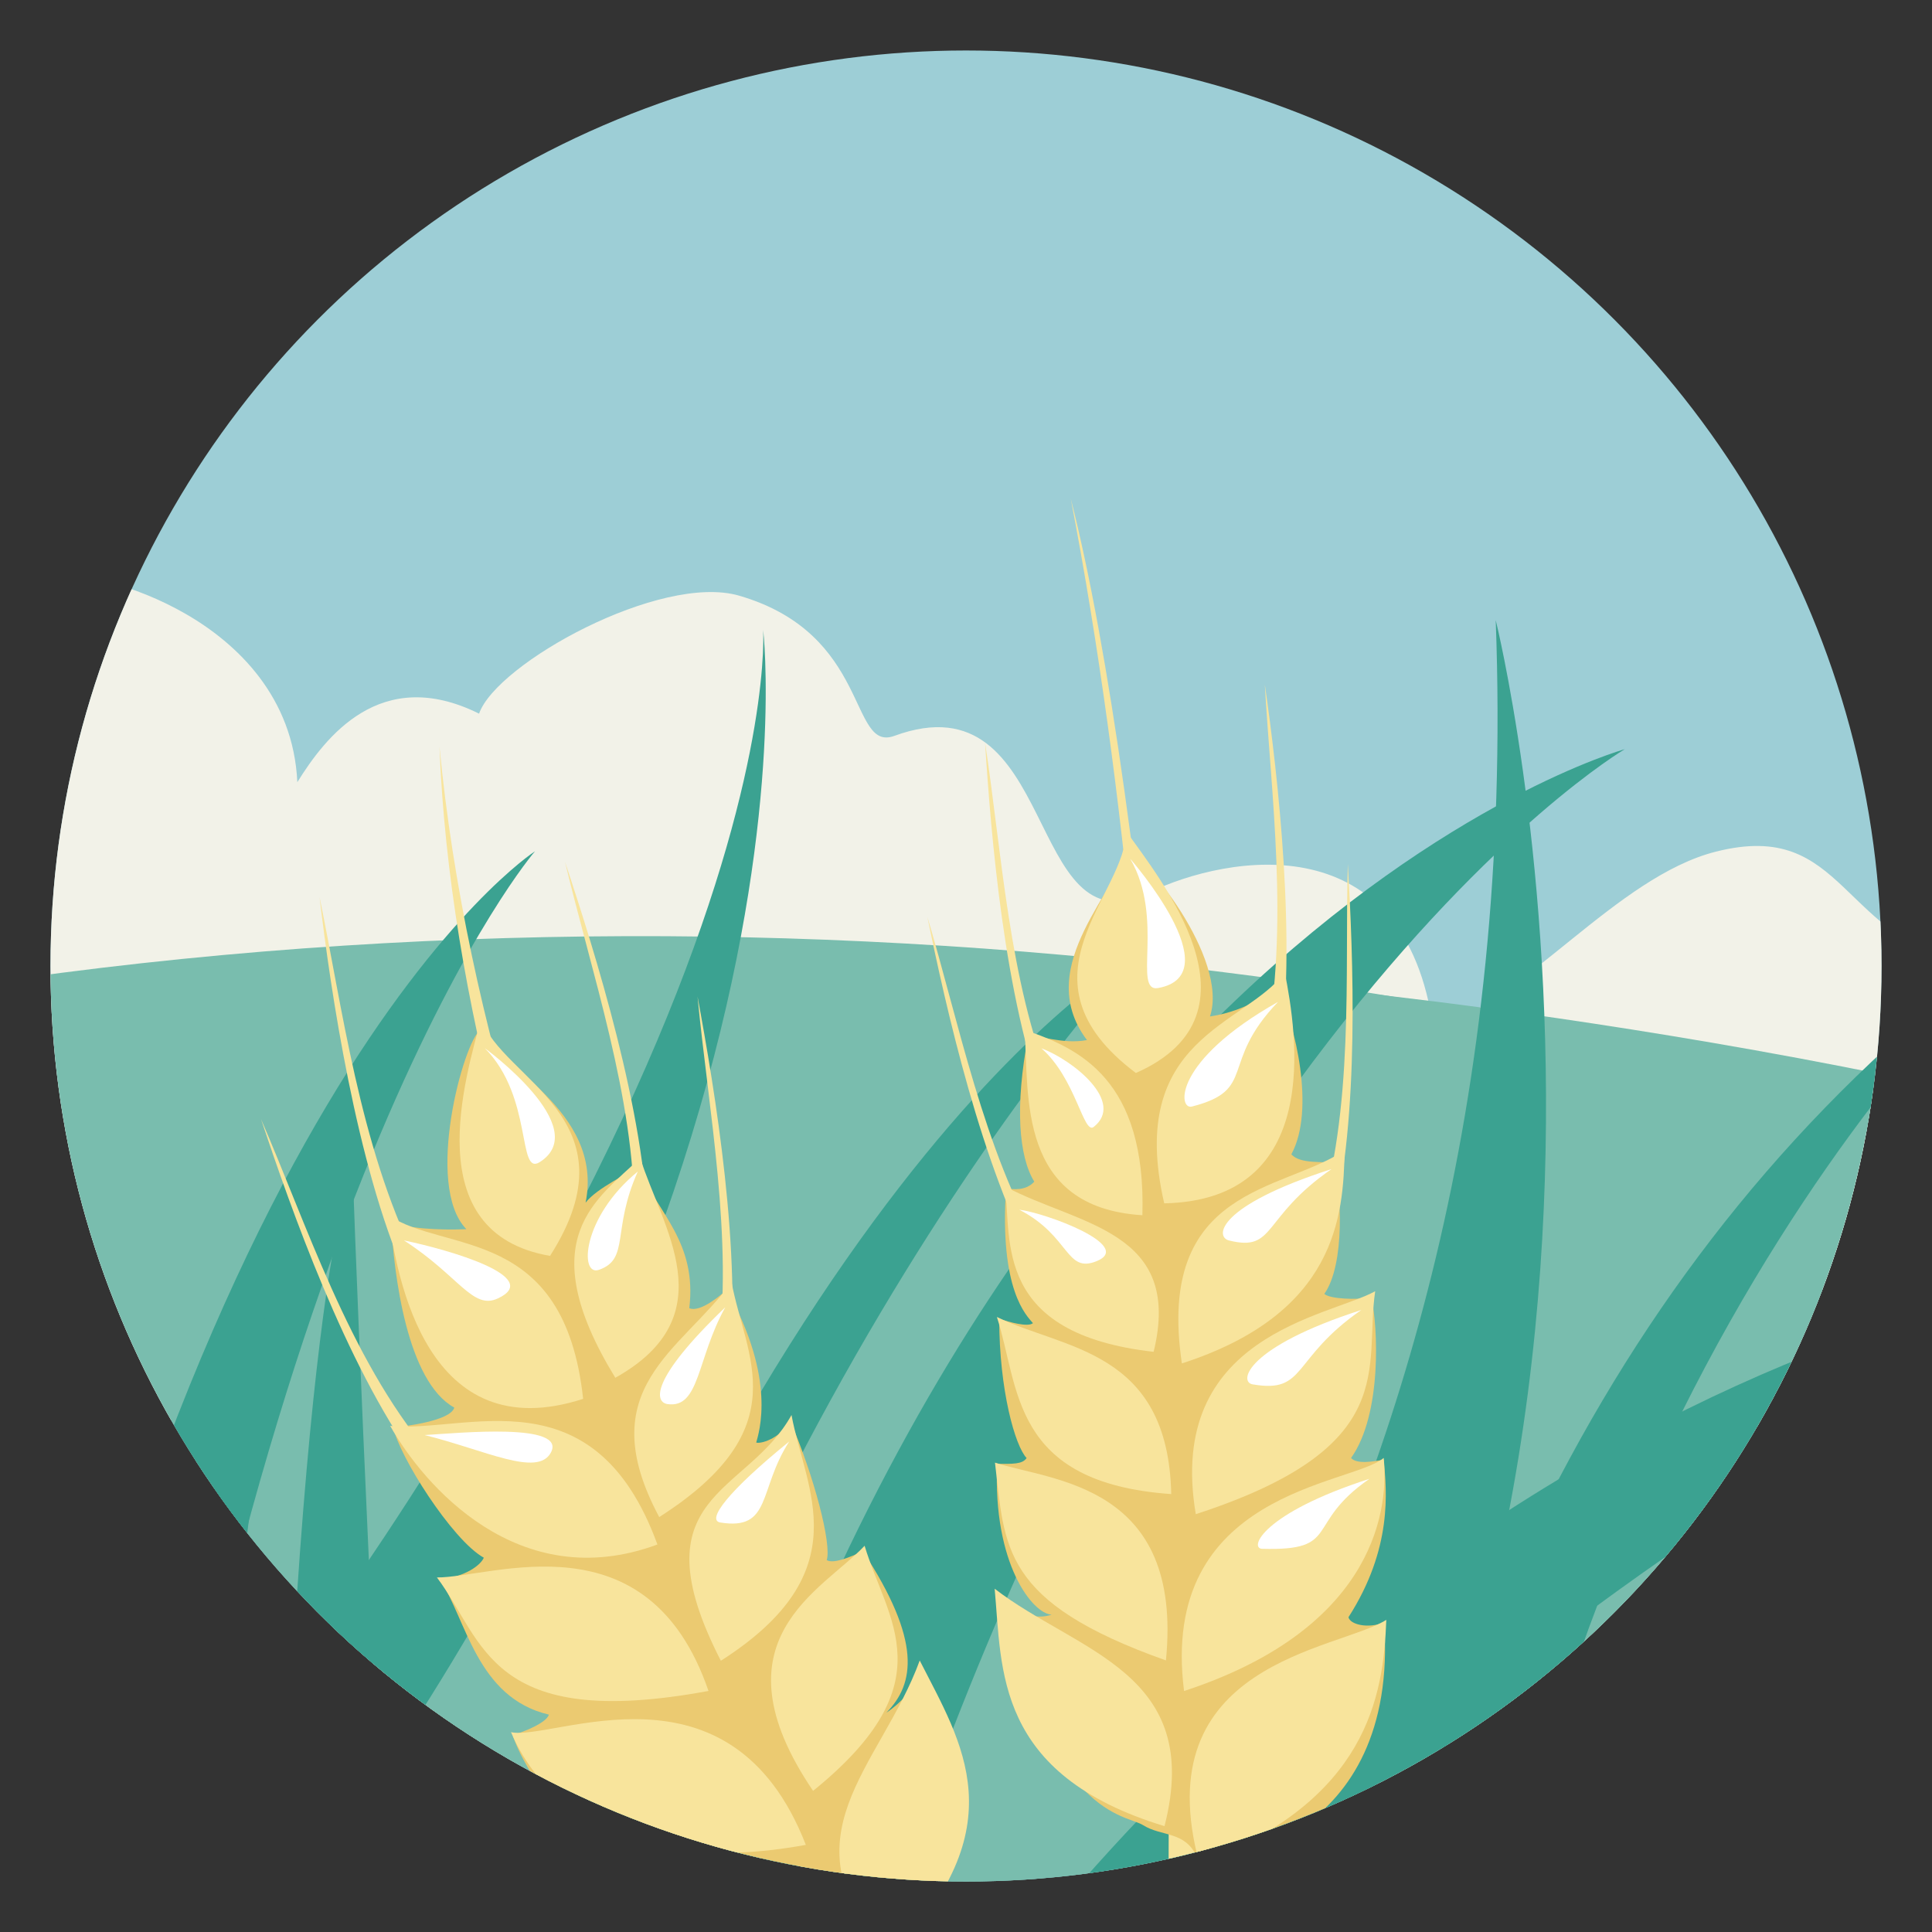
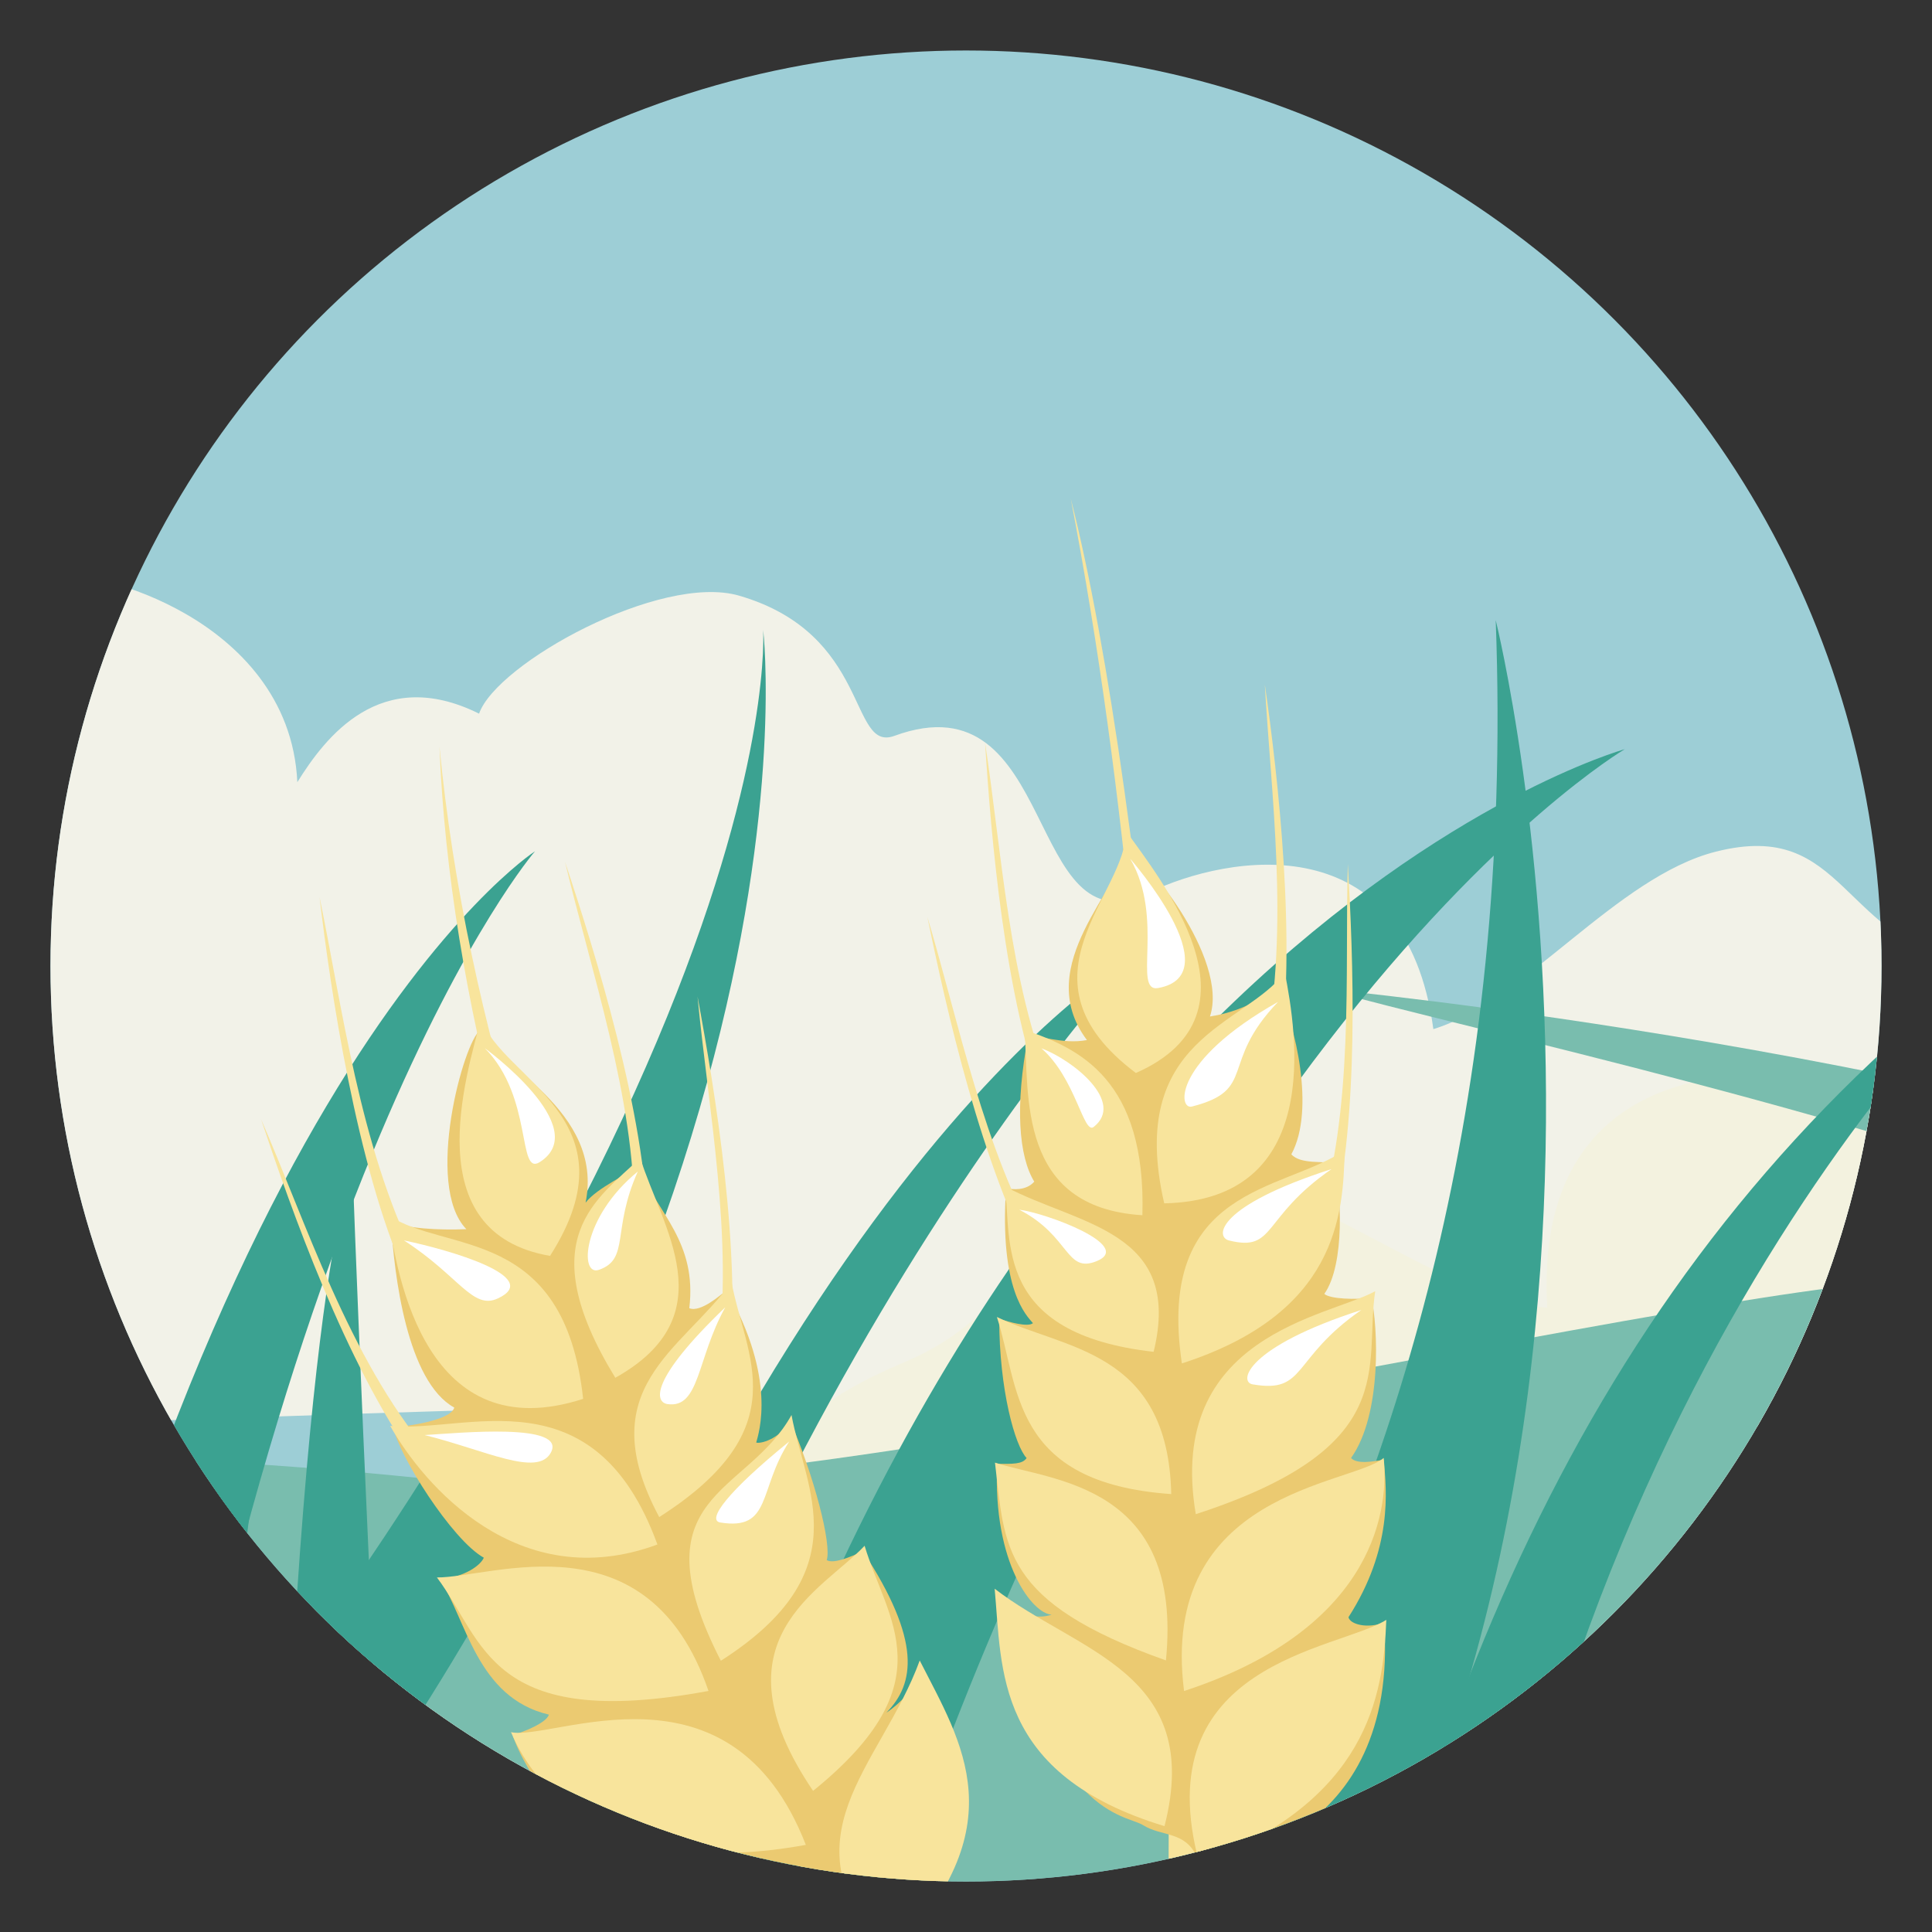
<svg xmlns="http://www.w3.org/2000/svg" xmlns:xlink="http://www.w3.org/1999/xlink" id="Layer_1" data-name="Layer 1" viewBox="0 0 600 600">
  <rect x="0" y="0" width="600" height="600" fill="#333333" stroke="none" />
  <defs>
    <style>.cls-1{fill:none;}.cls-2{clip-path:url(#clip-path);}.cls-3{fill:#9dced6;}.cls-4{fill:#f2f2e8;}.cls-5{fill:#f3f2df;}.cls-6{fill:#79bdae;}.cls-7{fill:#ebca71;}.cls-8{fill:#3ba291;}.cls-9{fill:#d5b044;}.cls-10{fill:#e9c869;}.cls-11{fill:#f8e49c;}.cls-12{fill:#fff;}.cls-13{fill:url(#linear-gradient);}.cls-14{fill:#f4921f;}.cls-15{fill:url(#linear-gradient-2);}.cls-16{fill:url(#linear-gradient-3);}.cls-17{fill:url(#linear-gradient-4);}.cls-18{fill:url(#linear-gradient-5);}.cls-19{fill:url(#linear-gradient-6);}.cls-20{fill:url(#linear-gradient-7);}.cls-21{fill:url(#linear-gradient-8);}.cls-22{fill:url(#linear-gradient-9);}.cls-23{fill:url(#linear-gradient-10);}.cls-24{fill:url(#linear-gradient-11);}.cls-25{fill:url(#linear-gradient-12);}.cls-26{fill:url(#linear-gradient-13);}.cls-27{fill:url(#linear-gradient-14);}.cls-28{fill:url(#linear-gradient-15);}.cls-29{fill:url(#linear-gradient-16);}</style>
    <clipPath id="clip-path">
      <circle class="cls-1" cx="300" cy="300" r="284.32" />
    </clipPath>
    <linearGradient id="linear-gradient" x1="-1337.61" y1="602.42" x2="-1247.96" y2="602.42" gradientTransform="matrix(-1, 0, 0, 1, -1065.33, 0)" gradientUnits="userSpaceOnUse">
      <stop offset="0.11" stop-color="#fee659" />
      <stop offset="1" stop-color="#fed600" />
    </linearGradient>
    <linearGradient id="linear-gradient-2" x1="-764.64" y1="-439.86" x2="-732.84" y2="-439.86" gradientTransform="matrix(-0.95, -0.3, -0.3, 0.95, -837.79, 591.52)" xlink:href="#linear-gradient" />
    <linearGradient id="linear-gradient-3" x1="-1033.04" y1="248.11" x2="-1030.98" y2="215.08" gradientTransform="matrix(-1, -0.05, -0.05, 1, -1006.09, 107.65)" gradientUnits="userSpaceOnUse">
      <stop offset="0" stop-color="#fff085" />
      <stop offset="1" stop-color="#fcf8c5" />
    </linearGradient>
    <linearGradient id="linear-gradient-4" x1="-765.67" y1="-393.53" x2="-713.89" y2="-393.53" gradientTransform="matrix(-0.95, -0.3, -0.3, 0.95, -837.79, 591.52)" xlink:href="#linear-gradient" />
    <linearGradient id="linear-gradient-5" x1="-791.07" y1="-405.16" x2="-763.32" y2="-405.16" gradientTransform="matrix(-0.95, -0.3, -0.3, 0.95, -837.79, 591.52)" xlink:href="#linear-gradient" />
    <linearGradient id="linear-gradient-6" x1="1753.02" y1="-1884.26" x2="1766.4" y2="-1920.79" gradientTransform="matrix(-0.21, -0.98, -0.98, 0.21, -1456.15, 2530.89)" xlink:href="#linear-gradient-3" />
    <linearGradient id="linear-gradient-7" x1="-785.44" y1="-346.3" x2="-714.39" y2="-346.3" gradientTransform="matrix(-0.95, -0.3, -0.3, 0.95, -837.79, 591.52)" xlink:href="#linear-gradient" />
    <linearGradient id="linear-gradient-8" x1="-810.81" y1="-370.17" x2="-779.26" y2="-370.17" gradientTransform="matrix(-0.95, -0.3, -0.3, 0.95, -837.79, 591.52)" xlink:href="#linear-gradient" />
    <linearGradient id="linear-gradient-9" x1="1701.01" y1="-1886.42" x2="1715.5" y2="-1925.98" gradientTransform="matrix(-0.21, -0.98, -0.98, 0.21, -1456.99, 2522.97)" xlink:href="#linear-gradient-3" />
    <linearGradient id="linear-gradient-10" x1="-798.99" y1="-307.91" x2="-726.83" y2="-307.91" gradientTransform="matrix(-0.95, -0.3, -0.3, 0.95, -837.79, 591.52)" xlink:href="#linear-gradient" />
    <linearGradient id="linear-gradient-11" x1="-826.98" y1="-333.41" x2="-793.89" y2="-333.41" gradientTransform="matrix(-0.95, -0.3, -0.3, 0.95, -837.79, 591.52)" xlink:href="#linear-gradient" />
    <linearGradient id="linear-gradient-12" x1="2257.16" y1="-1842.04" x2="2270.78" y2="-1879.21" gradientTransform="matrix(-0.01, -1, -1, 0.01, -1788.38, 2773.17)" xlink:href="#linear-gradient-3" />
    <linearGradient id="linear-gradient-13" x1="-824.86" y1="-267.46" x2="-746.52" y2="-267.46" gradientTransform="matrix(-0.95, -0.3, -0.3, 0.95, -837.79, 591.52)" xlink:href="#linear-gradient" />
    <linearGradient id="linear-gradient-14" x1="-849.25" y1="-298.74" x2="-815.6" y2="-298.74" gradientTransform="matrix(-0.95, -0.3, -0.3, 0.95, -837.79, 591.52)" xlink:href="#linear-gradient" />
    <linearGradient id="linear-gradient-15" x1="-843.69" y1="-226.61" x2="-767" y2="-226.61" gradientTransform="matrix(-0.95, -0.3, -0.3, 0.95, -837.79, 591.52)" xlink:href="#linear-gradient" />
    <linearGradient id="linear-gradient-16" x1="-868.21" y1="-261.49" x2="-833.99" y2="-261.49" gradientTransform="matrix(-0.95, -0.3, -0.3, 0.95, -837.79, 591.52)" xlink:href="#linear-gradient" />
  </defs>
  <title>EEI-WG-Pentecost</title>
  <g class="cls-2">
    <polygon class="cls-3" points="1882.32 619.09 -303.07 619.29 -303.07 -147.49 1882.32 -147.49 1882.32 619.09" />
    <path class="cls-4" d="M-97.94,442.6c58,5.82,304.35-11.5,362.11-3.79,159.75,21.35,569.67-13.09,569.61-13.56C830.31,400.08,658.67,348,661,358.71c-6.64-29.4,2.27-47.44-46.77-57.71-43.46-9.11-40.72-46.77-81.33-36.52-30.86,7.8-59.41,46.48-87.76,55.12-8.6-63.73-63.41-54.45-88.58-42.29-38.5,18.58-27.48-67.58-78.81-48.78-14.13,5.18-7.22-31.7-48.28-43.56-24.32-7-75.23,21-80.69,36.66C118.12,206.4,101,229,92.34,242.91c-1.23-26.41-18.62-43.07-34.85-52.36C27.31,173.29-21.13,167-22.06,227.21-45.92,194-96.84,241.66-97.94,272.76Z" />
    <path class="cls-5" d="M1672.53,586.06c-182.52,57.78-492.68-2.15-563.07-4.73-258-9.4-290.05-12.19-445.56,3.36-87.83,8.79-272.94-9.33-361.21-9.33-27.71,0-214.25,12.44-407.11-21.77-.53-.1,158.67-33.67,158.64-34.22-1.69-29.86,186.16-32.05,185.84-19.16,1-35.45-13.36-54.27,40.95-77.24,48.12-20.37,36.44-63.24,85.67-60.6,37.4,2,79.14,40.23,113.84,43.79-4.51-75.56,60.91-77.25,92.73-68.92,48.68,12.75,16.44-84.27,80-74.18,17.49,2.78,1.15-38.25,45.89-61.24,26.51-13.62,91.64,7.19,101.51,24.06,32-24.54,56.93-2.35,70,11.78-4.56-30.78,11.76-54,28.41-68.36,30.94-26.78,85.46-45,100.17,24.32,20.06-43.74,97.63,6.15,85.36,35.46C1104,244.32,1141,192.7,1167.27,244c19.84,1.67,30.11-8.41,35.54-21.86-11.77-39.24,24.12-99.56,75.76-63.69,53.36-86.5,45.86-22.82,84.51-76.2,24.09-25.91,105.75,24.73,111.62,51.3,12.68-31.48,97.6,39.86,110,76.6,36.12-75,62.34-71.71,87.83-71.7Z" />
-     <path class="cls-6" d="M-268.55,633V376.86C209.63,176.7,924.78,353.6,899.8,618.9Z" />
    <path class="cls-6" d="M672.74,586.25s386-86.39,87.24-203.57c-143-56.06-349-75.61-349-75.61,87.25,24.71,525.47,111.56,298.09,210.84C634.85,550.33,672.74,586.25,672.74,586.25Z" />
    <path class="cls-6" d="M1882.32,752.83c-122.59-3.28-388.37-95.26-499.61-142.37-162-68.61-189.47-106.06-360.54-143.78-64.78-14.28-326.32-66-418.35-69.38-62.43-2.28-365.07,73.82-461.11,63.05C-92.67,434-235.95,476.44-303.07,506.74V752.83Z" />
    <path class="cls-7" d="M483,675.35C632.34,434.4,782.21,391,782.21,391S608,426.78,443.8,675.35Z" />
    <path class="cls-8" d="M166.15,264.37s-85,97.88-130,411H-8.31C51.82,338,166.15,264.37,166.15,264.37Z" />
    <path class="cls-8" d="M88.24,397.91s-8.08,34.15-34.83,277.44H24.07C69,411.82,88.24,397.91,88.24,397.91Z" />
    <path class="cls-8" d="M352.65,296.86S224.09,433.4,164.31,675.35H130.5C231.29,362,352.65,296.86,352.65,296.86Z" />
-     <path class="cls-8" d="M677.26,391.87S444,491.87,319.59,675.35H267.24C446,399.94,677.26,391.87,677.26,391.87Z" />
    <path class="cls-8" d="M504.58,232.67S343.41,327.39,251.2,675.35H197.53C283.86,293.81,504.58,232.67,504.58,232.67Z" />
    <path class="cls-8" d="M237,195.57S263,410.59,19.62,675.35H-35C248.1,356.19,237,195.57,237,195.57Z" />
    <path class="cls-7" d="M572.35,675.35C692.12,561.24,835,500,835,500S673.59,522.73,525.41,675.35Z" />
    <path class="cls-9" d="M638.18,675.35c206.76-160.86,284.65-77.3,284.65-77.3S842.73,463.91,583,675.35Z" />
    <path class="cls-8" d="M109.49,362.5s4,116.47,14.56,312.85H85C90.6,402.82,109.49,362.5,109.49,362.5Z" />
    <path class="cls-8" d="M515.09,675.35C531,454.94,642.85,344.62,642.85,344.62S516.68,430.23,479,675.35Z" />
-     <path class="cls-7" d="M564.49,675.35c55.44-204.14,201.69-392.57,201.69-392.57S541.57,481.47,531.38,675.35Z" />
+     <path class="cls-7" d="M564.49,675.35S541.57,481.47,531.38,675.35Z" />
    <path class="cls-8" d="M314.51,675.35c.91-41.71,161.28-178.89,150-482.75,0,0,69.3,278.68-84,482.75Z" />
    <path class="cls-8" d="M412.17,675.35c34.39-169.13,94.36-296,217.27-385.63,0,0-146.88,125.56-175.33,385.63Z" />
    <path class="cls-10" d="M516.74,675.35c98.1-101.25,273.87-304.57,320.39-500.06C772.29,392.07,582.78,580,493.9,675.35Z" />
    <path class="cls-10" d="M754.25,325.29c-3-6.08-13.69-13.49-15.65-16.49-10.73,15.43-26.23,22.63-28.06,46.36-4.27.91-10.25-7-11.87-8.93-23.92,27.85-21.12,48.06-20.92,51.49-2.39.11-8.84-4-10.3-10.16-12.39,18-23.32,40.61-22.59,46.55-2.58.91-7.71-2.41-12.08-5.67-26.95,27.58-27.39,43-19.44,55.08-4.24-4.14-7.5-9.83-10.77-16.74-31.69,72.06-23.86,77-13.09,98.16,3.53,6.94,8.64,12.67,6.69,22.38-2.62,4.61,53.35,39.12,110-23.14-10.38-5.88-14.22-7-13.09-9.42,17.25,1.27,44.53-27,49.92-37.54-3.6-1.76-11-6.58-11.3-9.62,26.58-1,35.61-27.8,47.66-39.93C770.58,465,766,459.74,765.44,457c12.38-4,37-30.07,40.77-39.44-4.16-1.27-19.64-6.3-20-11.2,18.45-5.95,30.35-42.44,35.12-61-5.8,1.5-17.27-.12-27-2.47,18-12.45,13.85-66,8.89-70.79C795.81,283.08,754.1,291.53,754.25,325.29Z" />
    <path class="cls-11" d="M706.52,562.87c-18.76,21-47.8,46.78-110.27,25.35C628,518.07,685.53,560.1,706.52,562.87Z" />
    <path class="cls-11" d="M601.7,463.34c-22,26.28-42.55,51.29-6.47,105.92C642.59,534.83,610.16,500.83,601.7,463.34Z" />
    <path class="cls-11" d="M378.89,675.35c-3.64-209.79-22.77-428.08-46.36-520.53,35.1,182.68,31.05,395.74,29.38,520.53Z" />
    <path class="cls-7" d="M337.56,323c-7.67,1.46-15.18-1.76-18.26-1.15-4.18,21.79-2.88,37.34,1.9,45.12-2.5,2.85-6.64,2.51-8.76,2-2.12,31.8,6.43,39.66,8.35,41.95-1.6,1.32-7.37-.35-10.47-1.33,0,22,4.91,39.46,8.5,43.21-1.3,2-4.43,1.81-9.15,1.81-1.37,31.09,11.08,46.64,16.94,46.83-4.71,1.61-9.28-.18-15.15-3.29,15.5,66.55,37.86,65.12,43.57,68.69s12.84,1.78,16.53,9.53c6.29,3.5,63-4.18,58.31-72.5-5.06,2-10.6.65-11.09-1.63,13.7-21.37,11.9-39.14,10.93-48.94-3.43.65-8.33,1.46-10.13-.5,9.74-13.71,8.3-41.09,6.33-49.79-4.74.66-12.83.45-14.63-1.18,6.52-9.23,5.27-32.09,3-40.55-3-.79-10.43.4-13.24-2.8,7.62-14.06.87-40.61-3.56-49.9-4.3-1-8.72,5.1-21.72,7.1,6-18-21-51.31-26.92-52.07C349.4,275.06,319.89,299.57,337.56,323Z" />
    <path class="cls-11" d="M349.65,258c10.29,14.64,45,56.74,3.11,75.23C313.4,303.67,350.25,277.51,349.65,258Z" />
    <path class="cls-12" d="M351,266.7s31.54,36,8.69,40.14C351.61,308.31,361.77,285.2,351,266.7Z" />
    <path class="cls-11" d="M397.26,329.29c5.57-35.69-.34-88.35-4.46-116.71,1.88,33.5,7.63,75.2.19,112.67Z" />
    <path class="cls-11" d="M324.73,343.71c-12.83-33.75-17-84.4-18.8-113,5.1,33.16,7.43,74.46,20.66,106.4Z" />
    <path class="cls-11" d="M399,302c3.79,19,12,70.69-37.44,71.71C349.72,322.23,386.62,318.59,399,302Z" />
    <path class="cls-11" d="M318.21,319.88c1.32,20.5-2.18,55.13,36.57,57.52C356,335.4,335.27,325.56,318.21,319.88Z" />
    <path class="cls-12" d="M323.4,325.55c10.71,9.34,13.07,26.94,16.27,24.42C349.43,342.26,333.32,329.27,323.4,325.55Z" />
    <path class="cls-12" d="M396.91,311.14c-32.74,18.44-31.07,33.61-26.76,32.51C390.58,338.42,378.5,330.32,396.91,311.14Z" />
    <path class="cls-11" d="M413.69,381.3c8.65-35.06,6.53-84.35,4.89-113-1,33.54,2.15,76.68-9.57,112.27Z" />
    <path class="cls-11" d="M322.21,394.12c-17.36-31.64-28.45-81.27-34.2-109.34,9.62,32.16,17.61,72.73,35.12,102.55Z" />
    <path class="cls-11" d="M417.58,357.23c-.35,20.43-2.59,50.71-50.54,66.19C358.88,368.25,398.52,370.22,417.58,357.23Z" />
    <path class="cls-11" d="M312.14,368.48c2,16.88-3.54,45.72,46.13,51.34C367.5,382,334.86,380.57,312.14,368.48Z" />
    <path class="cls-12" d="M413.53,363.06c-35.76,11.52-36.2,21.09-31.88,22.17C396.3,388.89,391.64,378.17,413.53,363.06Z" />
    <path class="cls-12" d="M316.54,375.68c15.93,8.22,14.38,20,24.16,15.93C352.16,386.79,324.76,376.7,316.54,375.68Z" />
    <path class="cls-11" d="M427.08,401c-3.51,23.62,8.47,48.39-55.72,69.24C362,414.63,412.54,409,427.08,401Z" />
    <path class="cls-11" d="M309.59,409c7.07,21.66,4.18,51.51,54.15,55C362.78,419.12,330.37,419.12,309.59,409Z" />
    <path class="cls-12" d="M422.76,406.83C387,418.35,384.58,429.16,389,429.92,405.83,432.85,400.87,422,422.76,406.83Z" />
    <path class="cls-11" d="M429.72,452.77c1.9,18.88-5.38,53.85-62,72.39C359.83,463,419.77,461.29,429.72,452.77Z" />
    <path class="cls-11" d="M309,454.23c3.13,26.33,1.78,43.2,53.09,61.43C367.53,460.74,326.6,460,309,454.23Z" />
-     <path class="cls-12" d="M425.29,459.26C392,470,387.8,480.9,392,481,416.72,481.67,404.89,473.35,425.29,459.26Z" />
    <path class="cls-11" d="M430.53,503.06c-.88,23.74-5.87,56.13-58,75.86C355.39,516.22,415.42,512.56,430.53,503.06Z" />
    <path class="cls-11" d="M308.9,493.39c2.33,25.05-.09,57.67,52.75,73.74C373.9,519.25,334.58,513.2,308.9,493.39Z" />
    <path class="cls-11" d="M302.58,675.35c-67-109.11-160-287.18-166.1-443.48,16.67,173.22,118.25,340.75,182.61,443.48Z" />
    <path class="cls-7" d="M181.86,373.5c3.56-4.67,13.92-9.19,16.1-11.41,6.55,14.94,18.54,23.66,16.11,44.18,3.49,1.48,9.9-4.26,11.61-5.62,15.69,27.73,9.92,44.48,9.17,47.36,2,.49,8.19-1.91,10.48-6.92,7.53,17.37,13,38.49,11.42,43.42,2,1.2,7-.75,11.23-2.8,18.32,28,16.11,41.18,7.3,50.17,4.31-2.82,8-7.12,12-12.46,14.9,66.68,7.4,69.54-5.33,85.79-4.16,5.3-9.47,9.34-9.45,17.92,1.45,4.37-52,24.36-89.79-38.16,9.81-3.28,13.27-3.56,12.73-5.82-14.91-1.82-33.4-30.43-36.2-40.35,3.37-.89,10.46-3.76,11.23-6.3-22.47-5.3-25.64-29.64-33.88-42,8-.79,12.75-4.5,13.66-6.74-9.87-5.49-26.48-31.83-28.08-40.43,3.74-.38,17.76-2.08,18.91-6.19-14.71-8.14-18.71-41.22-19.66-57.84,4.68,2.24,14.72,2.79,23.41,2.43-13.22-13.62-.73-58.51,4.3-61.77C153.57,330.57,187.66,344.78,181.86,373.5Z" />
    <path class="cls-11" d="M149.4,316.34c-4.62,17.81-20.11,66.53,21.42,73.69C198.07,347.36,155.85,335.32,149.4,316.34Z" />
    <path class="cls-12" d="M150.59,325.54s33.92,24.71,17,35.38C160.61,365.27,165.62,340.8,150.59,325.54Z" />
    <path class="cls-11" d="M125.77,395.79c-15-34-23.1-87.86-26.52-117.13,7,33.78,12.37,76.74,29.7,112Z" />
    <path class="cls-11" d="M201.23,382.68c-.79-37.13-16.44-87-25.75-115,8,33.58,21.71,73.83,21.44,109.4Z" />
    <path class="cls-11" d="M128.91,453.56c-21.66-30.17-38.49-78-47.85-106,13.8,31.62,27.26,74,52.05,103.52Z" />
    <path class="cls-11" d="M226.32,426.91c4.31-36.88-4.32-88.43-9.69-117.41,3.26,34.35,11.33,76.1,6.18,111.3Z" />
    <path class="cls-11" d="M120.57,377.37c2.7,19.74,12.09,72.74,60.53,57.06C175.27,380.47,138.17,389.35,120.57,377.37Z" />
    <path class="cls-11" d="M198.83,359.61c6.63,21.37,26.89,48.93-7.74,68.27C164.54,384.5,185.69,372.32,198.83,359.61Z" />
    <path class="cls-12" d="M198.08,363.82C180.74,378,179.87,396.49,186,394.36,195.65,391,189.9,382.05,198.08,363.82Z" />
    <path class="cls-12" d="M125.45,385.22c17.1,11,21.33,21.73,29.2,18C168.82,396.63,139.61,388.16,125.45,385.22Z" />
    <path class="cls-11" d="M121.17,442.82c10.33,18.28,39.78,52.81,83,36.84C184.52,425.79,144.77,445.21,121.17,442.82Z" />
    <path class="cls-11" d="M227.19,398.14c4.19,23,20.87,45.33-22.46,73C183.23,431,211.68,419.59,227.19,398.14Z" />
    <path class="cls-12" d="M131.88,445.67c18.86,4.69,35,13.11,39.17,5.49C176.23,441.7,142.39,445.05,131.88,445.67Z" />
    <path class="cls-12" d="M225.23,406c-23.7,22.72-21.79,29.49-17.94,30.05C217.36,437.49,216.34,422,225.23,406Z" />
    <path class="cls-11" d="M135.69,489.89c14.77,19.64,16.1,47.88,84.34,35.25C201.21,470.24,152.77,490,135.69,489.89Z" />
    <path class="cls-11" d="M245.81,439.44c4.22,23,21.48,48.61-21.94,76.32C197.22,463.83,232,464.45,245.81,439.44Z" />
    <path class="cls-12" d="M245.1,447.67c-19.09,15.51-25.78,24.46-21.38,25.16C239.73,475.38,235.41,462.66,245.1,447.67Z" />
    <path class="cls-11" d="M158.7,537.94c7.54,18,31.28,46,91.56,35C226.9,512.91,171.87,540.76,158.7,537.94Z" />
    <path class="cls-11" d="M268.51,480.05c7,23.32,25.62,42.43-16,76.12C220.65,509.2,255.48,493.94,268.51,480.05Z" />
    <path class="cls-13" d="M182.64,583.79c12.45,21,32.84,47.85,89.64,40.1C257,558.83,201,585,182.64,583.79Z" />
    <path class="cls-11" d="M285.63,515.68c13,25.61,30.58,51.78-9.31,92.23C241.77,570.66,273.5,548.93,285.63,515.68Z" />
    <path class="cls-14" d="M19.71,417.26c4.11-2.92,13.72-4,16.08-5.21,1.51,13.88,9.08,24.06,1.85,40.18,2.47,2.1,9.18-1,10.91-1.62,5.72,26.67-3.26,38.87-4.63,41,1.55.92,7.19.54,10.35-3,2.69,16.86.8,34.76-1.77,38.39,1.34,1.49,5.87,1.16,9.87.59,5.52,24,4.43,34.36-4.47,41.45,5.83-3.11,6.85-4.28,11.45-7.62C64.46,619.7,56.75,622,42.21,632c-4.76,3.26-10.12,5.19-12.31,12.21-5.28,6.84-48.67,6.61-63.55-54.1,8.85-.18,11.75.47,11.87-1.51-11.7-5.3-19.47-33.38-19.24-42.2,3,.13,9.5-.4,10.78-2.27-13.48-9.28-15.63-33.7-16.12-42.94a27,27,0,0,0,15.84-1.66C-41.08,489.67-46,469.2-46.89,459c3.16.64,15,2.84,17-.21-9.93-10.4-4.74-38.44-1.27-52.26,3.25,3,11.3,6,18.48,8C-20,400,1.71,366.55,6.66,365.16,7.58,375,31.79,395.29,19.71,417.26Z" />
    <path class="cls-15" d="M7.81,362.29c-8.32,13.35-33.42,49.18-1.33,65.63C39.63,400.05,8.23,379.43,7.81,362.29Z" />
    <path class="cls-16" d="M6.43,370.09S27.82,399,11.22,403.32C4.47,405.1,14.81,386.4,6.43,370.09Z" />
-     <path class="cls-17" d="M-31.32,404.75c-2.84,16.81-8.72,62.48,34.83,62.06C12.54,421.26-20,419-31.32,404.75Z" />
    <path class="cls-18" d="M37.11,410.26c0,19.13,9.47,46.81-23.75,53.75C2.76,421.8,23.14,417.26,37.11,410.26Z" />
    <path class="cls-19" d="M35.43,413.49c-17.78,7.14-23.21,22-17.7,21.84C26.53,435,24.09,426.28,35.43,413.49Z" />
    <path class="cls-20" d="M-47.56,458.34c3.77,17.57,19,53.3,58.38,51.31C8.53,460.63-28.9,466.32-47.56,458.34Z" />
    <path class="cls-21" d="M50.43,449c-2.47,19.88,5.45,42.36-37,53.88C6.13,464.56,32.28,462.5,50.43,449Z" />
    <path class="cls-22" d="M46.82,454.88c-25.16,12.48-25.33,18.5-22.32,19.94C32.35,478.57,35.48,465.64,46.82,454.88Z" />
    <path class="cls-23" d="M-47.73,500.5c7,19.8.9,43.21,59.85,50.33C10.79,501.2-33.8,504.94-47.73,500.5Z" />
    <path class="cls-24" d="M55.08,487.44c-2.45,19.91,5.11,45.18-37.43,56.7C9.16,494.92,37.39,504.33,55.08,487.44Z" />
    <path class="cls-25" d="M52.4,494c-19.55,7.77-27.31,13.39-23.9,15.08C40.93,515.23,40.65,503.75,52.4,494Z" />
    <path class="cls-26" d="M-41.22,545.61c1.55,16.63,13.76,45.59,65.81,52C20.87,542.6-31.19,551.27-41.22,545.61Z" />
    <path class="cls-27" d="M63.23,526.4c-.2,20.84,10.09,41.19-32.52,58.07C16.71,538,49.05,534.41,63.23,526.4Z" />
    <path class="cls-28" d="M-33.39,589.17c4.78,20.35,14.58,47.47,62.94,55.64C33.71,587.79-18.73,594.81-33.39,589.17Z" />
    <path class="cls-29" d="M70,560.19c2.24,22,9.87,49.78-33,72.61C18.25,593.54,51.15,581.65,70,560.19Z" />
  </g>
</svg>